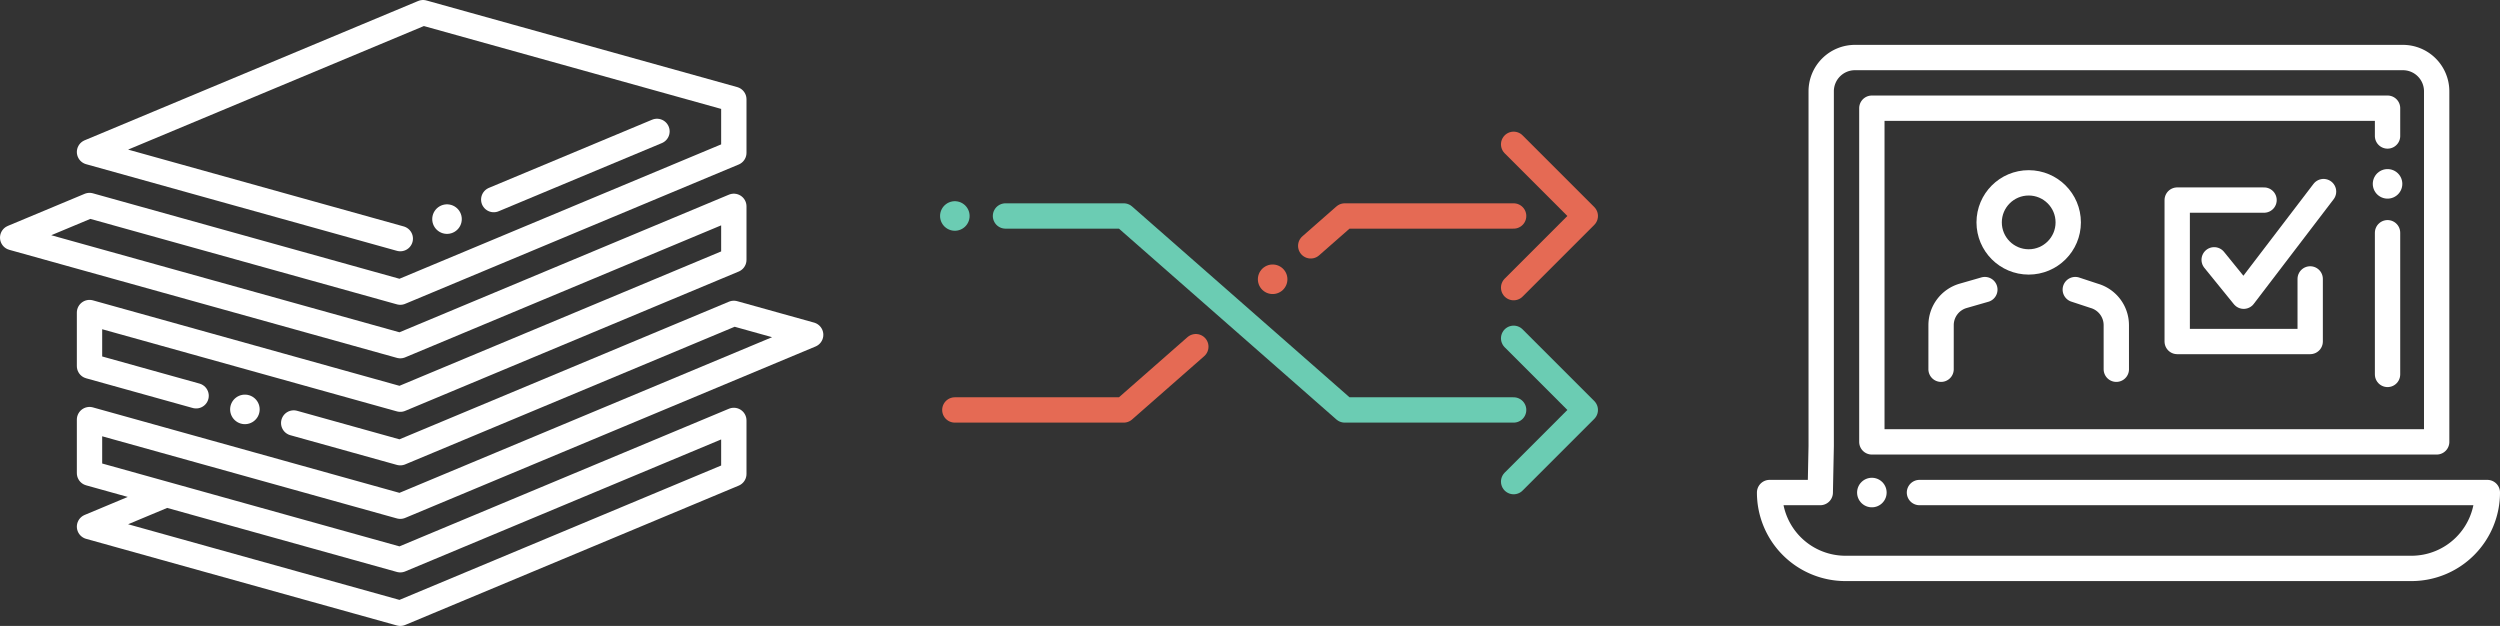
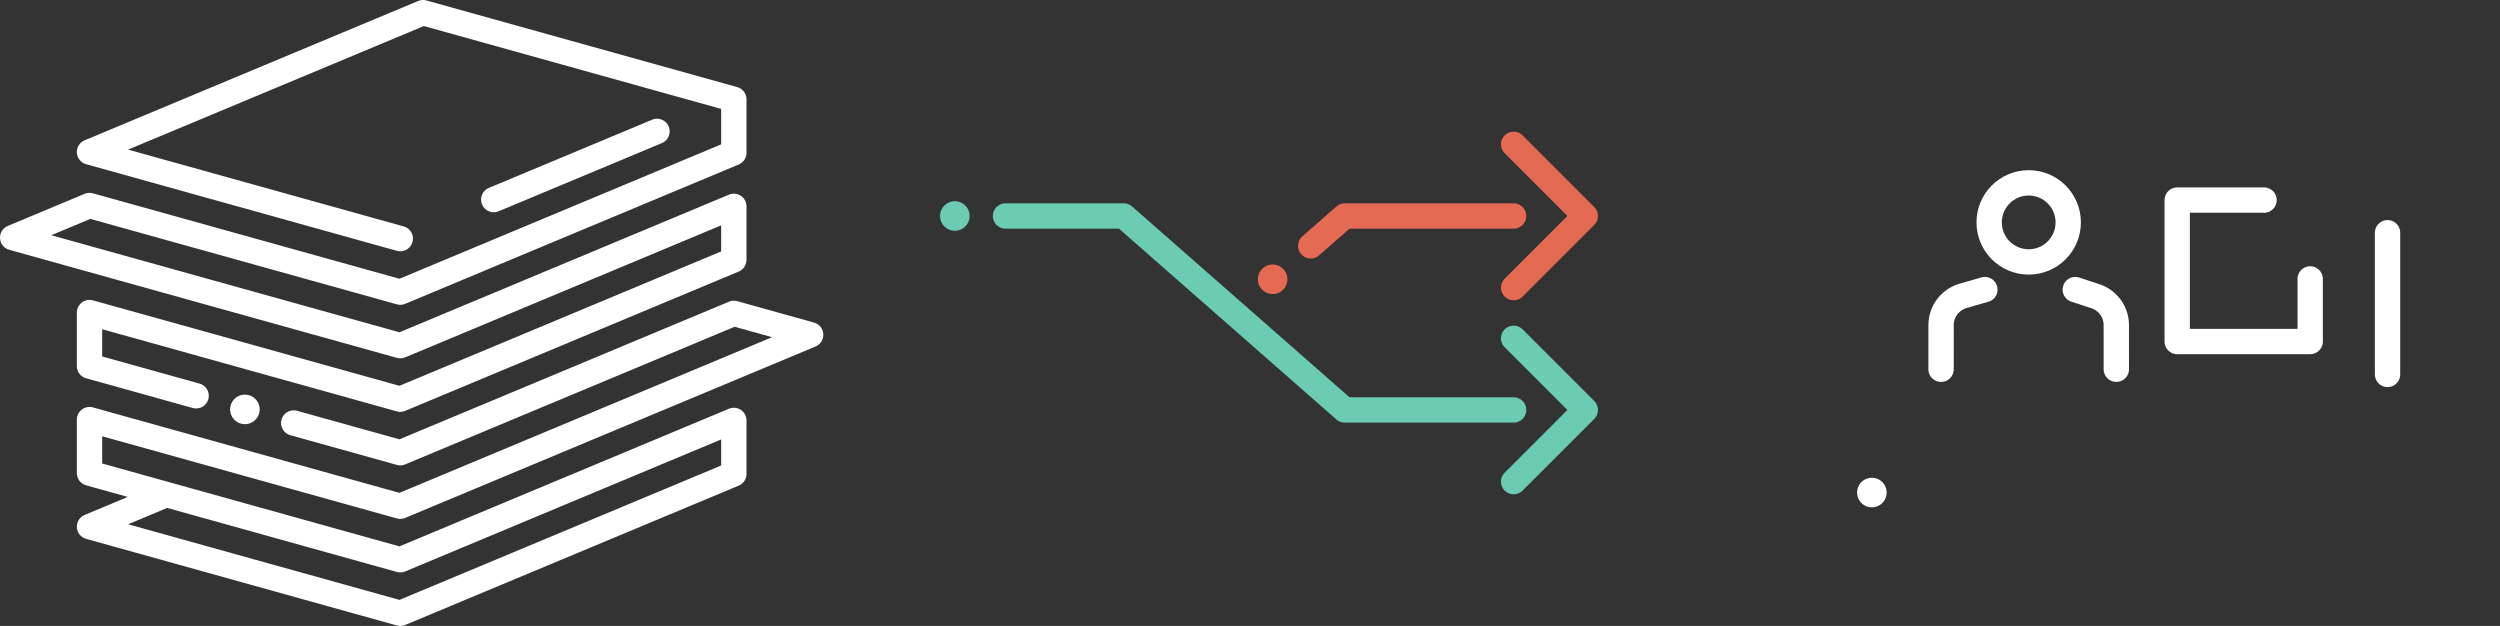
<svg xmlns="http://www.w3.org/2000/svg" viewBox="0 0 592.135 148.256">
  <rect x="0" y="0" width="592.135" height="148.256" fill="#333333" stroke="none" />
  <defs>
    <style>.cls-1,.cls-2,.cls-3,.cls-4,.cls-5,.cls-6{fill:none;stroke-linecap:round;stroke-linejoin:round;}.cls-1,.cls-2{stroke:#fff;}.cls-1,.cls-3,.cls-4{stroke-width:6px;}.cls-2,.cls-5,.cls-6{stroke-width:7px;}.cls-3,.cls-5{stroke:#6bccb3;}.cls-4,.cls-6{stroke:#e56a54;}</style>
  </defs>
  <title>Asset 1</title>
  <g id="Layer_2" data-name="Layer 2">
    <g id="Layer_1-2" data-name="Layer 1">
      <polyline class="cls-1" points="46.448 93.744 21.201 86.707 21.201 74.03 94.809 94.549 173.809 61.549 173.809 48.872 94.809 81.872 3 56.28 21.201 48.677 94.809 69.195 173.809 36.195 173.809 23.519 100.201 3 21.201 36 94.809 56.519" />
      <polyline class="cls-1" points="39.402 117.134 21.201 124.737 94.809 145.256 173.809 112.256 173.809 99.579 94.809 132.579 21.201 112.06 21.201 99.384 94.809 119.902 192.01 79.299 173.809 74.225 94.809 107.225 69.564 100.188" />
      <line class="cls-1" x1="116.945" y1="47.272" x2="155.608" y2="31.122" />
-       <line class="cls-2" x1="105.876" y1="51.896" x2="105.876" y2="51.896" />
      <line class="cls-2" x1="58.005" y1="96.966" x2="58.005" y2="96.966" />
      <polyline class="cls-3" points="238.154 51.156 266.157 51.156 318.511 97.1 358.511 97.1" />
      <polyline class="cls-3" points="358.511 114.072 375.483 97.1 358.511 80.128" />
      <polyline class="cls-4" points="310.45 58.23 318.511 51.156 358.511 51.156" />
-       <polyline class="cls-4" points="226.157 97.1 266.157 97.1 283.238 82.111" />
      <polyline class="cls-4" points="358.511 34.184 375.483 51.156 358.511 68.128" />
      <line class="cls-5" x1="226.157" y1="51.156" x2="226.157" y2="51.156" />
      <line class="cls-6" x1="301.431" y1="66.145" x2="301.431" y2="66.145" />
      <circle class="cls-1" cx="480.504" cy="52.673" r="9.365" />
      <path class="cls-1" d="M491.541,68.591,496.025,70.07a7.228,7.228,0,0,1,5.229,6.94c.003,3.345.004,10.443.004,10.443" />
      <path class="cls-1" d="M459.749,87.453s.002-7.098.004-10.443a7.228,7.228,0,0,1,5.229-6.94l5.136-1.478" />
      <polyline class="cls-1" points="547.177 66.063 547.177 80.887 515.679 80.887 515.679 47.389 536.249 47.389" />
-       <polyline class="cls-1" points="524.434 61.539 531.428 70.159 550.342 45.379" />
      <line class="cls-2" x1="443.357" y1="116.661" x2="443.357" y2="116.661" />
-       <line class="cls-2" x1="565.5" y1="43.548" x2="565.5" y2="43.548" />
-       <path class="cls-1" d="M565.5,32.207v-6.58H443.357V104.661H577.135V21.628a8,8,0,0,0-8-8H439.357a8,8,0,0,0-8,8v84l-.222,11.033h-12a17.967,17.967,0,0,0,17.967,17.967H571.168a17.967,17.967,0,0,0,17.967-17.967h-134.5" />
      <line class="cls-1" x1="565.5" y1="88.683" x2="565.5" y2="55.125" />
    </g>
  </g>
</svg>